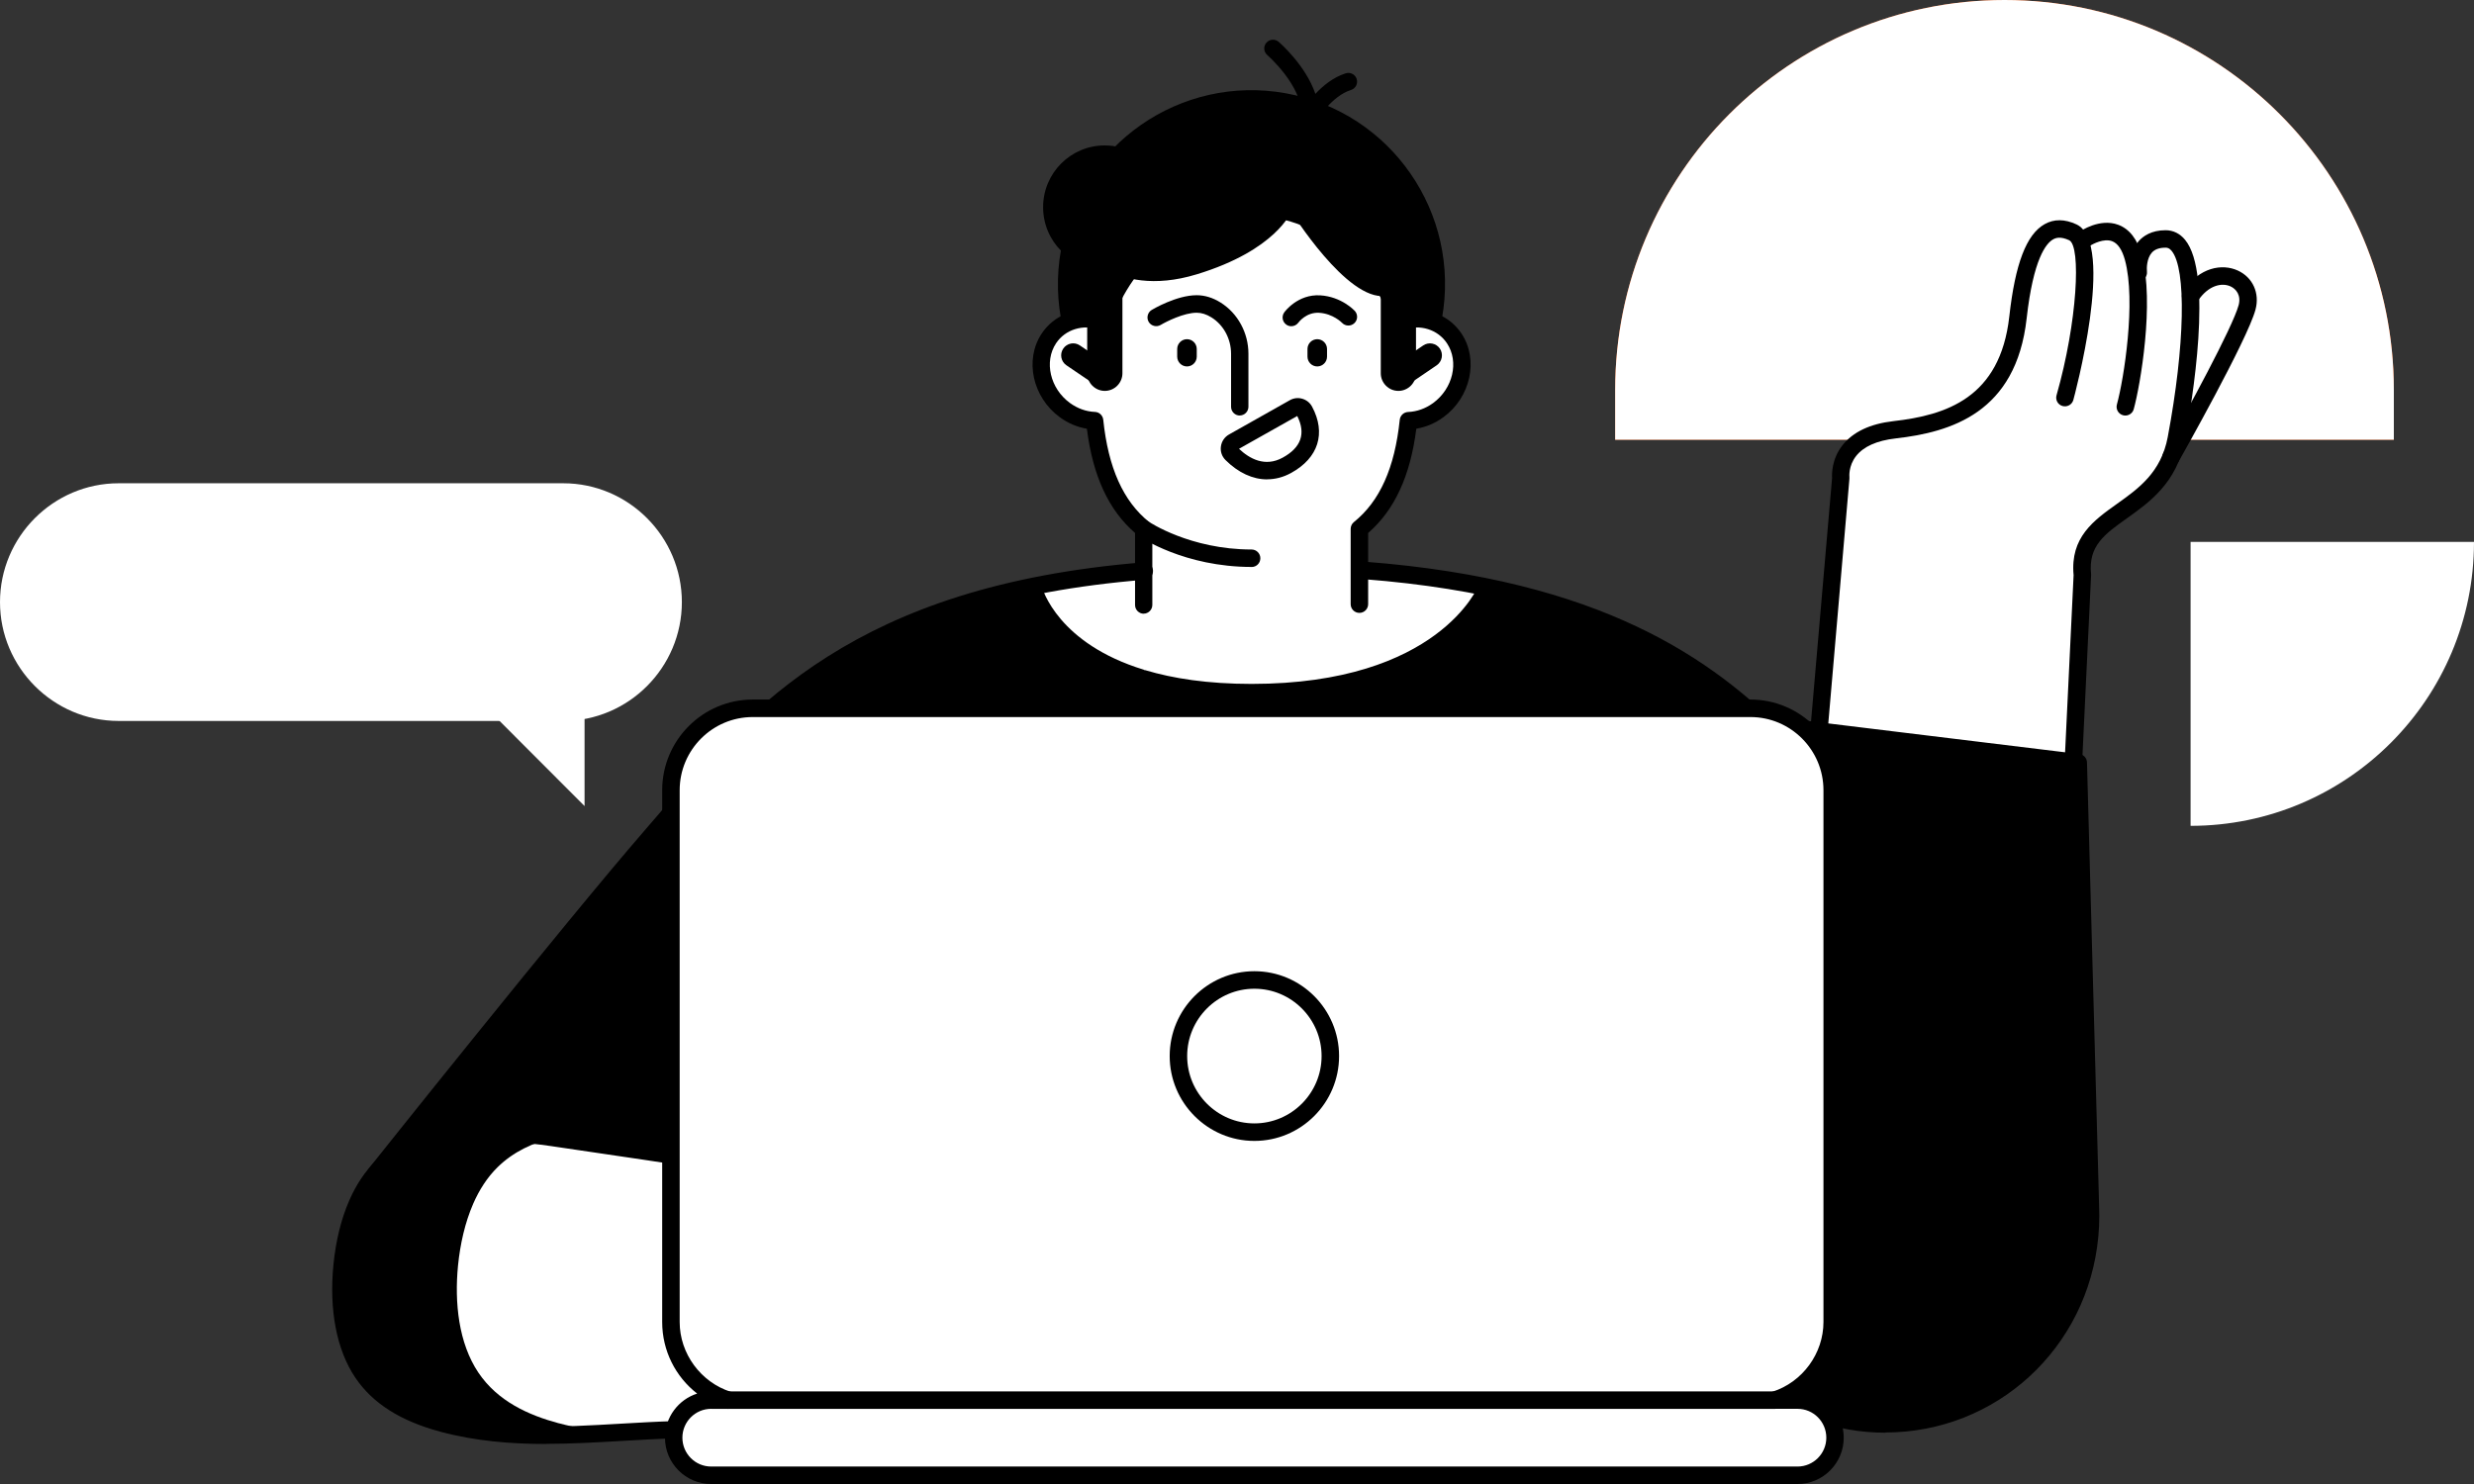
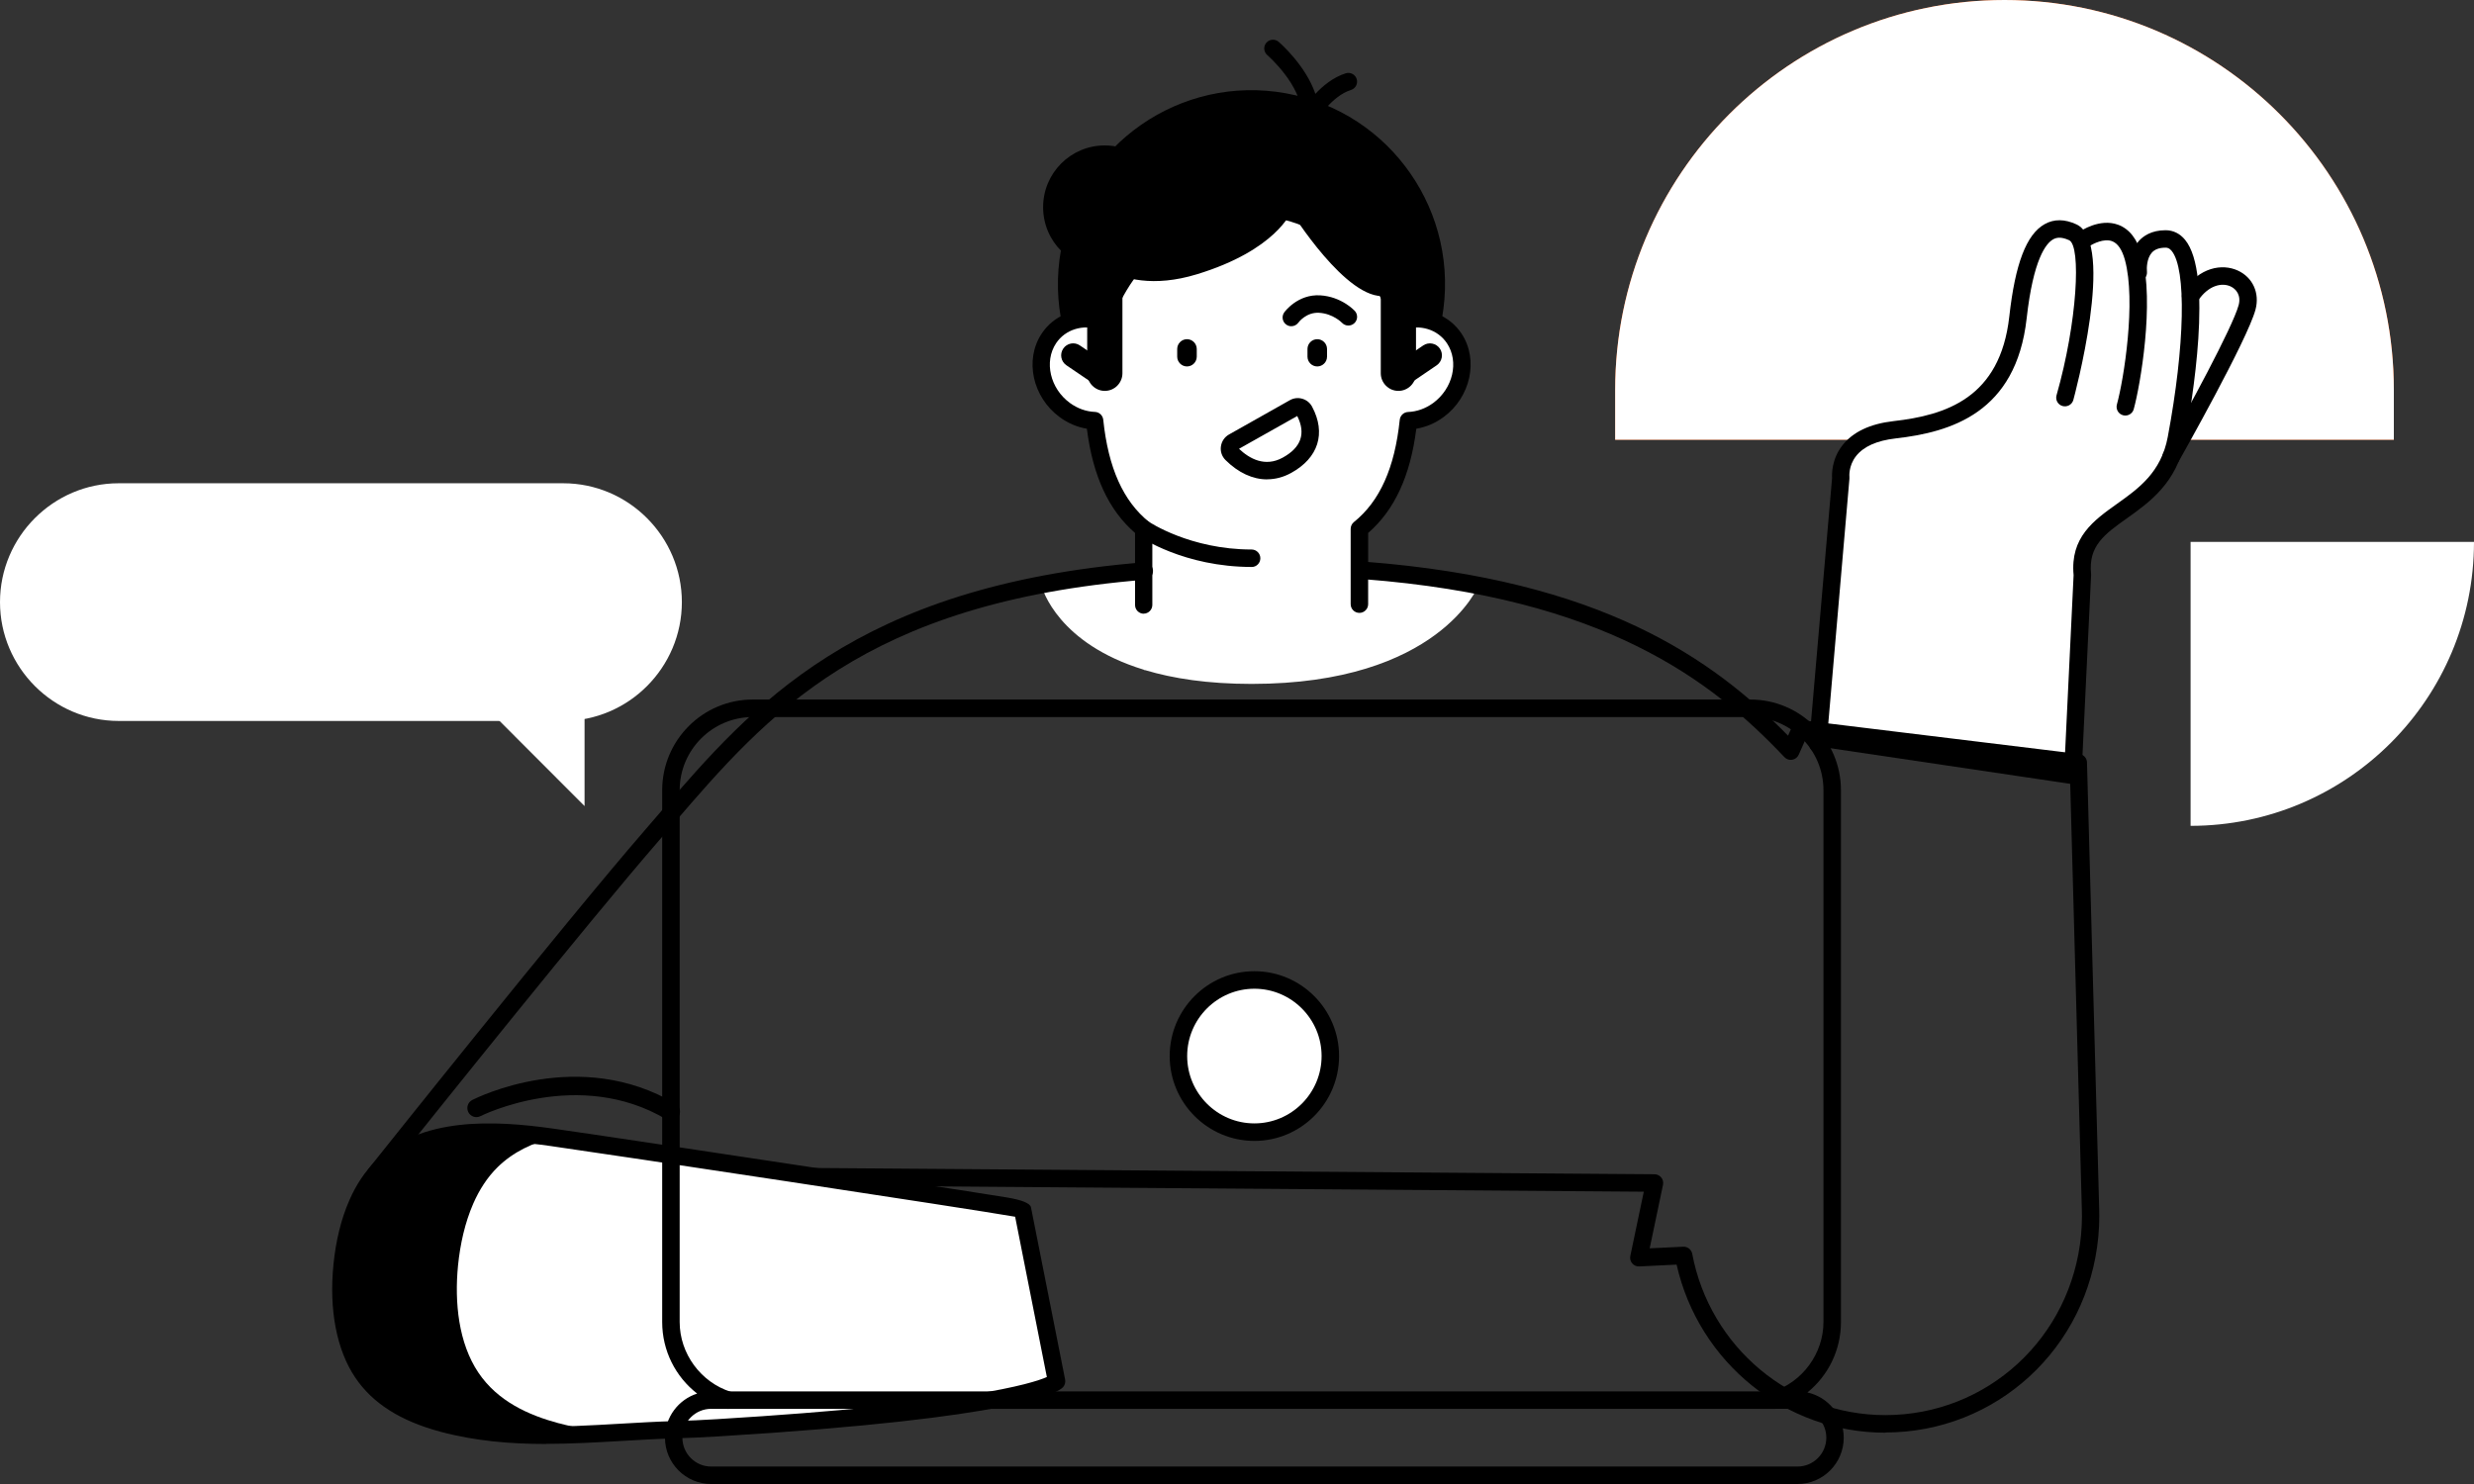
<svg xmlns="http://www.w3.org/2000/svg" width="270" height="162" viewBox="0 0 270 162" fill="none">
  <rect x="0" y="0" width="270" height="162" fill="#333333" stroke="none" />
  <g clip-path="url(#clip0_1828_10145)">
    <path d="M218.762 0C195.294 0 176.271 19.063 176.271 42.58V48.005H261.252V42.58C261.252 19.063 242.229 0 218.762 0V0Z" fill="#FF5100" />
    <path d="M261.252 48.005H176.271V42.58C176.271 19.063 195.294 0 218.762 0C242.229 0 261.252 19.063 261.252 42.58V48.005Z" fill="white" />
    <path d="M226.21 85.174C226.21 85.174 226.16 85.174 226.132 85.174L199.011 81.152L198.884 81.443C198.799 81.634 198.608 81.761 198.396 81.761C198.057 81.733 197.838 81.471 197.859 81.174L200.361 52.19C200.333 51.736 200.318 50.249 201.4 48.868C202.474 47.495 204.254 46.659 206.699 46.383C212.55 45.717 218.67 43.805 219.702 34.599C220.33 28.984 221.489 25.875 223.341 24.827C223.786 24.579 224.259 24.452 224.761 24.452C225.284 24.452 225.849 24.593 226.443 24.863C226.69 24.976 226.888 25.125 227.065 25.323L227.284 25.571L227.574 25.408C228.033 25.153 228.944 24.735 229.941 24.735C230.315 24.735 230.676 24.799 231.008 24.919C231.792 25.203 232.414 25.804 232.873 26.704L233.17 27.299L233.573 26.767C233.629 26.697 233.679 26.633 233.721 26.583C234.145 26.102 234.951 25.535 236.35 25.535C237.05 25.535 237.671 25.84 238.152 26.428C238.767 27.164 239.191 28.432 239.424 30.174L239.516 30.875L240.081 30.457C240.844 29.89 241.706 29.593 242.575 29.593C243.091 29.593 243.6 29.699 244.045 29.904C245.501 30.57 246.186 32.093 245.748 33.7C244.872 36.922 237.721 49.605 237.417 50.143C236.166 53.181 233.898 54.795 231.891 56.219C229.411 57.982 227.453 59.377 227.793 62.698C227.793 62.727 227.793 62.755 227.793 62.776L226.747 84.65C226.74 84.799 226.669 84.941 226.549 85.04C226.45 85.118 226.33 85.16 226.21 85.16V85.174Z" fill="white" />
-     <path d="M228.146 131.954L226.817 83.284L196.509 79.587L195.435 82.016C185.253 71.246 170.908 61.863 136.925 61.863C94.93 61.863 82.995 77.534 71.222 91.094C62.106 101.603 42.179 126.636 42.179 126.636L180.553 129.143L178.85 137.293L183.74 137.06C185.719 147.533 194.82 155.443 205.752 155.443C217.412 155.443 226.987 146.435 228.061 134.928C228.124 134.22 228.16 133.498 228.16 132.768C228.16 132.492 228.16 132.216 228.146 131.947V131.954Z" fill="black" />
    <path d="M157.363 34.787C159.443 23.285 151.824 12.271 140.346 10.186C128.868 8.102 117.877 15.737 115.797 27.24C113.717 38.742 121.336 49.756 132.814 51.84C144.292 53.925 155.283 46.289 157.363 34.787Z" fill="black" />
    <path d="M148.359 62.259V57.734C151.164 55.482 153.108 51.793 153.715 45.93C154.825 45.887 155.962 45.512 156.973 44.768C159.545 42.885 160.329 39.386 158.718 36.95C157.446 35.017 155.051 34.337 152.825 35.081C150.373 27.794 144.027 22.597 136.593 22.597C129.16 22.597 122.814 27.787 120.362 35.081C118.143 34.337 115.748 35.017 114.469 36.95C112.864 39.386 113.642 42.885 116.214 44.768C117.224 45.512 118.362 45.887 119.472 45.93C120.079 51.793 122.023 55.482 124.828 57.734V62.351C120.772 62.691 117.055 63.208 113.642 63.874C113.776 64.384 115.507 70.254 124.828 73.108C124.828 73.157 124.983 73.157 124.983 73.157C128.001 74.064 131.802 74.659 136.593 74.659C157.051 74.659 161.347 63.938 161.347 63.93C157.439 63.173 153.129 62.606 148.359 62.259Z" fill="white" />
    <path d="M124.828 66.997C124.305 66.997 123.874 66.572 123.874 66.041V58.18C120.991 55.688 119.266 51.956 118.616 46.801C117.563 46.631 116.553 46.199 115.656 45.54C112.681 43.366 111.79 39.28 113.677 36.426C114.991 34.429 117.359 33.495 119.761 33.948C122.602 26.555 129.265 21.648 136.593 21.648C143.921 21.648 150.592 26.555 153.425 33.948C155.828 33.502 158.188 34.437 159.51 36.426C161.389 39.273 160.506 43.366 157.531 45.54C156.634 46.199 155.623 46.624 154.57 46.801C153.92 51.956 152.189 55.688 149.313 58.18V65.949C149.313 66.473 148.889 66.905 148.359 66.905C147.829 66.905 147.405 66.48 147.405 65.949V57.734C147.405 57.444 147.539 57.168 147.758 56.991C150.585 54.718 152.217 51.071 152.761 45.831C152.811 45.356 153.199 44.995 153.673 44.974C154.634 44.938 155.581 44.598 156.407 43.996C158.57 42.41 159.248 39.493 157.92 37.482C156.916 35.966 154.994 35.364 153.122 35.987C152.62 36.15 152.09 35.888 151.92 35.386C149.539 28.311 143.377 23.553 136.586 23.553C129.795 23.553 123.633 28.311 121.252 35.386C121.083 35.881 120.545 36.15 120.051 35.987C118.185 35.364 116.256 35.966 115.253 37.474C113.924 39.486 114.603 42.41 116.765 43.989C117.592 44.591 118.532 44.931 119.493 44.967C119.966 44.981 120.355 45.349 120.404 45.823C120.948 51.064 122.581 54.711 125.407 56.984C125.633 57.168 125.76 57.437 125.76 57.727V66.034C125.76 66.558 125.336 66.99 124.806 66.99L124.828 66.997Z" fill="black" />
    <path d="M205.752 156.399C194.835 156.399 185.387 148.73 182.977 138.051L178.9 138.249C178.603 138.263 178.321 138.143 178.13 137.916C177.939 137.69 177.861 137.392 177.925 137.102L179.395 130.091L41.028 129.058C40.66 129.058 40.335 128.845 40.173 128.512C40.017 128.179 40.059 127.79 40.286 127.507C40.498 127.245 61.485 100.874 70.509 90.471C71.031 89.869 71.554 89.26 72.077 88.651C82.048 77.073 93.347 63.945 124.807 61.388C125.33 61.346 125.789 61.735 125.831 62.259C125.874 62.783 125.485 63.243 124.962 63.286C94.287 65.779 83.73 78.037 73.526 89.891C73.003 90.5 72.473 91.109 71.95 91.718C64.213 100.64 47.635 121.353 42.999 127.16L180.568 128.187C180.85 128.187 181.126 128.321 181.303 128.541C181.479 128.76 181.55 129.058 181.493 129.334L180.038 136.273L183.698 136.096C184.165 136.075 184.589 136.401 184.68 136.868C186.61 147.073 195.471 154.48 205.752 154.48C216.882 154.48 226.068 146.032 227.114 134.829C227.178 134.135 227.213 133.441 227.213 132.761C227.213 132.499 227.213 132.23 227.199 131.968L225.892 84.105L197.096 80.6L196.305 82.384C196.177 82.675 195.909 82.887 195.598 82.937C195.28 82.993 194.962 82.887 194.743 82.653C186.73 74.177 175.014 65.248 148.882 63.229C148.359 63.187 147.963 62.734 148.006 62.203C148.048 61.678 148.5 61.282 149.03 61.325C174.759 63.307 186.899 71.89 195.139 80.31L195.64 79.177C195.81 78.794 196.213 78.568 196.623 78.617L226.93 82.314C227.397 82.37 227.757 82.76 227.764 83.234L229.093 131.904C229.1 132.18 229.107 132.464 229.107 132.754C229.107 133.49 229.072 134.248 229.001 134.999C227.863 147.186 217.864 156.377 205.745 156.377L205.752 156.399Z" fill="black" />
    <path d="M38.992 131.416C39.657 129.893 40.533 128.526 41.649 127.429C46.412 122.748 54.489 123.336 60.22 124.15C67.449 125.17 111.557 131.848 111.592 132.003L115.316 150.797C115.316 150.797 112.603 153.786 78.352 155.86C76.797 155.952 75.243 156.03 73.695 156.073C65.187 156.321 56.764 157.631 48.334 155.372C45.041 154.487 41.663 152.978 39.55 149.827C37.402 146.619 36.936 142.208 37.339 138.129C37.572 135.813 38.095 133.469 38.992 131.409V131.416Z" fill="white" />
    <path d="M59.612 157.631C55.789 157.631 51.931 157.326 48.087 156.3C43.699 155.124 40.646 153.184 38.759 150.365C36.738 147.356 35.897 142.979 36.392 138.044C36.653 135.424 37.233 133.066 38.123 131.033C38.872 129.312 39.84 127.875 40.985 126.749C45.946 121.884 53.945 122.295 60.354 123.201C63.88 123.697 76.352 125.566 88.747 127.45C94.718 128.356 100.456 129.242 104.71 129.9C106.837 130.233 108.596 130.509 109.819 130.708C111.529 130.986 112.429 131.352 112.518 131.805L116.242 150.599C116.299 150.896 116.214 151.201 116.016 151.428C115.521 151.973 111.373 154.805 78.409 156.802C76.79 156.901 75.215 156.972 73.716 157.015C71.766 157.071 69.788 157.185 67.866 157.298C65.145 157.454 62.382 157.617 59.605 157.617L59.612 157.631ZM39.868 131.805C39.07 133.625 38.526 135.849 38.286 138.235C37.84 142.732 38.568 146.662 40.342 149.303C41.981 151.753 44.603 153.389 48.581 154.458C54.92 156.158 61.16 155.797 67.767 155.414C69.696 155.301 71.695 155.188 73.667 155.131C75.144 155.089 76.699 155.018 78.296 154.919C105.551 153.262 112.624 151.038 114.249 150.323L110.787 132.825C105.593 131.918 67.095 126.098 60.093 125.106C54.107 124.263 46.688 123.839 42.321 128.123C41.352 129.079 40.526 130.318 39.868 131.812V131.805Z" fill="black" />
    <path d="M60.983 155.372C57.69 154.487 54.312 152.978 52.199 149.827C50.051 146.619 49.585 142.208 49.988 138.129C50.221 135.813 50.744 133.469 51.641 131.409C52.305 129.886 53.182 128.519 54.298 127.422C56.015 125.736 58.163 124.738 60.481 124.179C60.396 124.164 60.305 124.15 60.22 124.136C54.489 123.329 46.412 122.741 41.649 127.415C40.533 128.512 39.657 129.879 38.992 131.402C38.088 133.462 37.565 135.799 37.339 138.122C36.936 142.201 37.402 146.612 39.55 149.82C41.656 152.964 45.034 154.48 48.334 155.365C54.475 157.008 60.608 156.76 66.77 156.406C64.841 156.207 62.912 155.882 60.983 155.365V155.372Z" fill="black" />
    <path d="M140.925 35.612C140.734 35.612 140.536 35.556 140.367 35.428C139.943 35.116 139.851 34.529 140.155 34.104C140.211 34.019 141.632 32.093 144.084 32.241C146.402 32.383 147.794 33.877 147.857 33.941C148.211 34.33 148.189 34.932 147.801 35.286C147.419 35.64 146.818 35.619 146.458 35.237C146.437 35.216 145.483 34.238 143.964 34.146C142.564 34.061 141.731 35.173 141.695 35.223C141.505 35.478 141.222 35.612 140.925 35.612Z" fill="black" />
    <path d="M143.759 40.002C143.172 40.002 142.692 39.521 142.692 38.933V38.098C142.692 37.51 143.172 37.028 143.759 37.028C144.345 37.028 144.826 37.51 144.826 38.098V38.933C144.826 39.521 144.345 40.002 143.759 40.002Z" fill="black" />
    <path d="M129.541 40.002C128.955 40.002 128.474 39.521 128.474 38.933V38.098C128.474 37.51 128.955 37.028 129.541 37.028C130.128 37.028 130.608 37.51 130.608 38.098V38.933C130.608 39.521 130.128 40.002 129.541 40.002Z" fill="black" />
-     <path d="M135.307 45.363C134.784 45.363 134.353 44.938 134.353 44.407V38.622C134.353 36.993 133.534 35.471 132.212 34.649C131.668 34.309 131.131 34.139 130.601 34.139C129.202 34.139 127.294 35.102 126.672 35.471C126.22 35.74 125.634 35.591 125.365 35.145C125.096 34.691 125.245 34.104 125.69 33.835C125.796 33.771 128.389 32.227 130.594 32.227C131.484 32.227 132.361 32.496 133.209 33.027C135.081 34.196 136.247 36.334 136.247 38.615V44.4C136.247 44.924 135.823 45.356 135.293 45.356L135.307 45.363Z" fill="black" />
    <path d="M138.282 52.331C136.721 52.331 135.152 51.616 133.746 50.221C133.35 49.824 133.166 49.286 133.244 48.734C133.322 48.181 133.64 47.707 134.127 47.431L140.77 43.685C141.187 43.451 141.667 43.395 142.127 43.529C142.586 43.664 142.967 43.968 143.194 44.393C144.741 47.289 143.886 49.994 140.904 51.63C140.056 52.097 139.173 52.324 138.282 52.324V52.331ZM135.223 48.996C136.346 50.058 138.042 51.028 139.985 49.959C142.006 48.854 142.536 47.325 141.575 45.413L135.223 48.989V48.996Z" fill="black" />
    <path d="M120.574 42.672C119.521 42.672 118.652 41.808 118.652 40.746V29.154C118.652 28.099 119.514 27.228 120.574 27.228C121.634 27.228 122.496 28.092 122.496 29.154V40.746C122.496 41.801 121.634 42.672 120.574 42.672Z" fill="black" />
    <path d="M155.009 22.115L146.218 16.733L131.894 14.481L126.397 19.261C125.238 17.236 123.061 15.876 120.567 15.876C116.85 15.876 113.84 18.893 113.84 22.618C113.84 26.343 116.85 29.359 120.567 29.359C122.616 30.478 125.895 31.378 130.601 29.947C139.293 27.306 140.918 23.099 140.918 23.099C140.918 23.099 146.995 32.886 151.193 32.298C155.39 31.71 155.002 22.122 155.002 22.122L155.009 22.115Z" fill="black" />
    <path d="M142.989 13.483C142.904 13.483 142.812 13.469 142.727 13.447C142.31 13.327 142.028 12.945 142.035 12.513C142.091 9.319 138.339 6.04 138.304 6.012C137.908 5.665 137.858 5.063 138.205 4.667C138.544 4.27 139.145 4.221 139.547 4.567C139.696 4.695 142.508 7.152 143.554 10.247C144.367 9.376 145.497 8.434 146.868 8.002C147.37 7.846 147.907 8.122 148.062 8.625C148.218 9.128 147.942 9.666 147.44 9.822C145.342 10.48 143.822 12.994 143.808 13.023C143.632 13.313 143.321 13.49 142.989 13.49V13.483Z" fill="black" />
    <path d="M120.376 42.318C120.122 42.318 119.867 42.247 119.648 42.092L116.383 39.875C115.79 39.471 115.627 38.657 116.037 38.055C116.44 37.46 117.253 37.297 117.853 37.708L121.118 39.925C121.711 40.328 121.874 41.143 121.464 41.745C121.21 42.12 120.8 42.318 120.383 42.318H120.376Z" fill="black" />
    <path d="M152.613 42.672C153.666 42.672 154.535 41.808 154.535 40.746V29.154C154.535 28.099 153.673 27.228 152.613 27.228C151.553 27.228 150.691 28.092 150.691 29.154V40.746C150.691 41.801 151.553 42.672 152.613 42.672Z" fill="black" />
    <path d="M152.804 42.318C152.387 42.318 151.977 42.12 151.722 41.745C151.32 41.15 151.475 40.335 152.069 39.925L155.326 37.708C155.92 37.305 156.733 37.46 157.142 38.055C157.545 38.65 157.39 39.464 156.796 39.875L153.539 42.092C153.312 42.247 153.058 42.318 152.811 42.318H152.804Z" fill="black" />
    <path d="M136.594 61.891C129.266 61.891 124.489 58.662 124.291 58.52C123.86 58.223 123.747 57.628 124.044 57.196C124.341 56.764 124.934 56.651 125.365 56.948C125.408 56.977 129.881 59.986 136.594 59.986C137.117 59.986 137.548 60.411 137.548 60.942C137.548 61.473 137.124 61.898 136.594 61.898V61.891Z" fill="black" />
-     <path d="M270 59.158C270 76.273 256.15 90.153 239.07 90.153V59.158H270Z" fill="white" />
+     <path d="M270 59.158C270 76.273 256.15 90.153 239.07 90.153V59.158Z" fill="white" />
    <path d="M198.396 82.172C198.396 82.172 198.34 82.172 198.311 82.172C197.788 82.129 197.4 81.662 197.442 81.138L199.944 52.19C199.915 51.736 199.901 50.115 201.074 48.614C202.219 47.148 204.099 46.263 206.65 45.972C212.338 45.328 218.288 43.465 219.284 34.557C219.927 28.793 221.15 25.592 223.136 24.473C224.16 23.892 225.333 23.9 226.612 24.494C230.944 26.498 226.322 43.494 226.273 43.664C226.132 44.173 225.602 44.464 225.093 44.322C224.584 44.181 224.294 43.65 224.443 43.14C226.718 35.152 227.142 26.845 225.814 26.222C224.874 25.79 224.372 25.96 224.068 26.13C223.298 26.562 221.906 28.262 221.178 34.762C220.026 45.066 212.925 47.176 206.862 47.863C204.834 48.096 203.385 48.741 202.565 49.782C201.71 50.872 201.837 52.048 201.837 52.062C201.844 52.133 201.844 52.197 201.837 52.267L199.329 81.301C199.286 81.797 198.87 82.172 198.382 82.172H198.396Z" fill="black" />
    <path d="M231.948 45.363C231.863 45.363 231.778 45.349 231.693 45.328C231.184 45.186 230.888 44.662 231.029 44.152C231.792 41.376 233.135 32.893 231.905 28.382C231.594 27.249 231.121 26.562 230.499 26.328C229.609 26.003 228.429 26.605 228.054 26.86C227.623 27.157 227.029 27.051 226.733 26.612C226.436 26.18 226.542 25.585 226.973 25.288C227.058 25.224 229.142 23.8 231.149 24.53C232.393 24.983 233.269 26.109 233.75 27.879C235.149 33.027 233.573 42.113 232.866 44.662C232.753 45.087 232.364 45.363 231.948 45.363Z" fill="black" />
    <path d="M226.21 85.592C226.16 85.592 226.118 85.592 226.068 85.585L198.312 81.464C197.789 81.386 197.435 80.904 197.506 80.38C197.584 79.856 198.071 79.502 198.587 79.573L225.305 83.539L226.302 62.783C225.913 58.648 228.513 56.8 231.029 55.008C233.396 53.323 235.848 51.574 236.576 47.714C238.456 37.715 238.632 29.352 237 27.384C236.746 27.072 236.527 27.037 236.343 27.037C235.658 27.037 235.163 27.214 234.838 27.582C234.287 28.198 234.265 29.281 234.308 29.642C234.364 30.167 233.99 30.634 233.467 30.698C232.944 30.754 232.478 30.386 232.414 29.862C232.386 29.642 232.195 27.681 233.41 26.321C233.891 25.776 234.795 25.132 236.343 25.132C237.17 25.132 237.905 25.493 238.463 26.173C241.565 29.926 239.233 43.89 238.449 48.075C237.58 52.692 234.562 54.845 232.131 56.573C229.672 58.322 227.892 59.59 228.21 62.67C228.21 62.719 228.21 62.762 228.21 62.812L227.164 84.686C227.15 84.955 227.022 85.203 226.817 85.38C226.648 85.522 226.429 85.599 226.21 85.599V85.592Z" fill="black" />
    <path d="M236.929 50.88C236.774 50.88 236.611 50.837 236.463 50.752C236.004 50.49 235.841 49.909 236.102 49.449C238.646 44.945 243.642 35.768 244.314 33.311C244.603 32.234 244.045 31.547 243.43 31.264C242.469 30.825 241 31.144 239.869 32.843C239.579 33.282 238.986 33.403 238.547 33.112C238.109 32.822 237.989 32.227 238.279 31.788C240.024 29.154 242.519 28.757 244.215 29.529C245.861 30.28 246.638 32.001 246.151 33.813C245.253 37.12 238.067 49.853 237.763 50.391C237.586 50.703 237.268 50.872 236.936 50.872L236.929 50.88Z" fill="black" />
    <path d="M12.946 78.702H61.471C68.594 78.702 74.416 72.867 74.416 65.729C74.416 58.591 68.594 52.756 61.471 52.756H12.946C5.823 52.756 0 58.591 0 65.729C0 72.867 5.83 78.702 12.946 78.702Z" fill="white" />
    <path d="M63.796 77.718V87.993L51.048 75.225L63.796 77.718Z" fill="white" />
    <path d="M73.222 122.337C73.052 122.337 72.876 122.295 72.72 122.196C63.159 116.502 52.545 121.785 52.44 121.842C51.952 122.089 51.358 121.898 51.111 121.41C50.864 120.921 51.054 120.326 51.542 120.078C52.016 119.838 63.216 114.236 73.731 120.496C74.197 120.772 74.352 121.381 74.077 121.856C73.893 122.167 73.561 122.337 73.229 122.337H73.222Z" fill="black" />
-     <path d="M196.17 152.844H193.718C197.329 151.697 199.958 148.298 199.958 144.318V86.265C199.958 81.343 195.944 77.321 191.033 77.321H82.147C77.236 77.321 73.222 81.343 73.222 86.265V144.318C73.222 148.298 75.858 151.697 79.462 152.844H77.618C75.363 152.844 73.526 154.692 73.526 156.944C73.526 159.196 75.37 161.044 77.618 161.044H196.17C198.425 161.044 200.262 159.196 200.262 156.944C200.262 154.692 198.418 152.844 196.17 152.844Z" fill="white" />
    <path d="M196.17 162H77.617C74.833 162 72.572 159.734 72.572 156.944C72.572 154.692 74.049 152.78 76.084 152.129C73.724 150.295 72.268 147.448 72.268 144.318V86.265C72.268 80.805 76.699 76.365 82.147 76.365H191.033C196.481 76.365 200.912 80.805 200.912 86.265V144.318C200.912 147.377 199.527 150.167 197.251 152.008C199.513 152.504 201.216 154.529 201.216 156.944C201.216 159.734 198.954 162 196.17 162ZM77.617 153.793C75.886 153.793 74.473 155.202 74.473 156.944C74.473 158.686 75.879 160.095 77.617 160.095H196.17C197.902 160.095 199.315 158.686 199.315 156.944C199.315 155.202 197.909 153.793 196.17 153.793H193.718C193.252 153.793 192.849 153.453 192.778 152.985C192.708 152.518 192.983 152.072 193.429 151.93C196.714 150.882 199.004 147.752 199.004 144.311V86.265C199.004 81.86 195.428 78.277 191.033 78.277H82.147C77.752 78.277 74.176 81.86 74.176 86.265V144.318C74.176 147.759 76.473 150.889 79.751 151.937C80.197 152.079 80.479 152.525 80.401 152.993C80.331 153.46 79.928 153.8 79.462 153.8H77.617V153.793Z" fill="black" />
    <path d="M145.186 115.291C145.186 119.88 141.476 123.598 136.897 123.598C132.318 123.598 128.608 119.88 128.608 115.291C128.608 110.703 132.318 106.985 136.897 106.985C141.476 106.985 145.186 110.703 145.186 115.291Z" fill="white" />
    <path d="M136.897 124.547C131.802 124.547 127.654 120.39 127.654 115.284C127.654 110.179 131.802 106.022 136.897 106.022C141.992 106.022 146.14 110.179 146.14 115.284C146.14 120.39 141.992 124.547 136.897 124.547ZM136.897 107.934C132.855 107.934 129.562 111.234 129.562 115.284C129.562 119.335 132.855 122.635 136.897 122.635C140.939 122.635 144.232 119.335 144.232 115.284C144.232 111.234 140.939 107.934 136.897 107.934Z" fill="black" />
    <path d="M193.718 153.8H79.469C78.946 153.8 78.515 153.375 78.515 152.844C78.515 152.313 78.939 151.888 79.469 151.888H193.718C194.241 151.888 194.672 152.313 194.672 152.844C194.672 153.375 194.248 153.8 193.718 153.8Z" fill="black" />
  </g>
  <defs>
    <clipPath id="clip0_1828_10145">
      <rect width="270" height="162" fill="white" />
    </clipPath>
  </defs>
</svg>